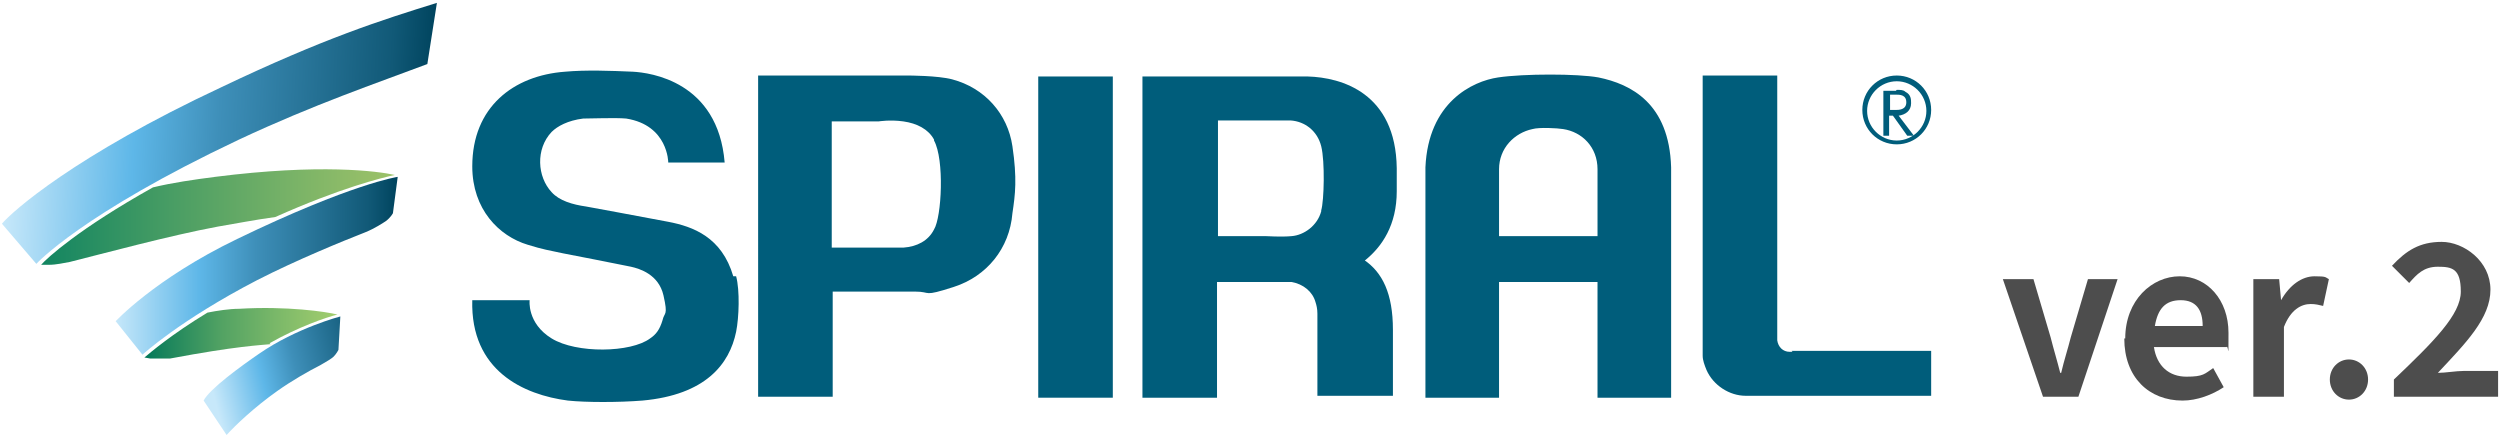
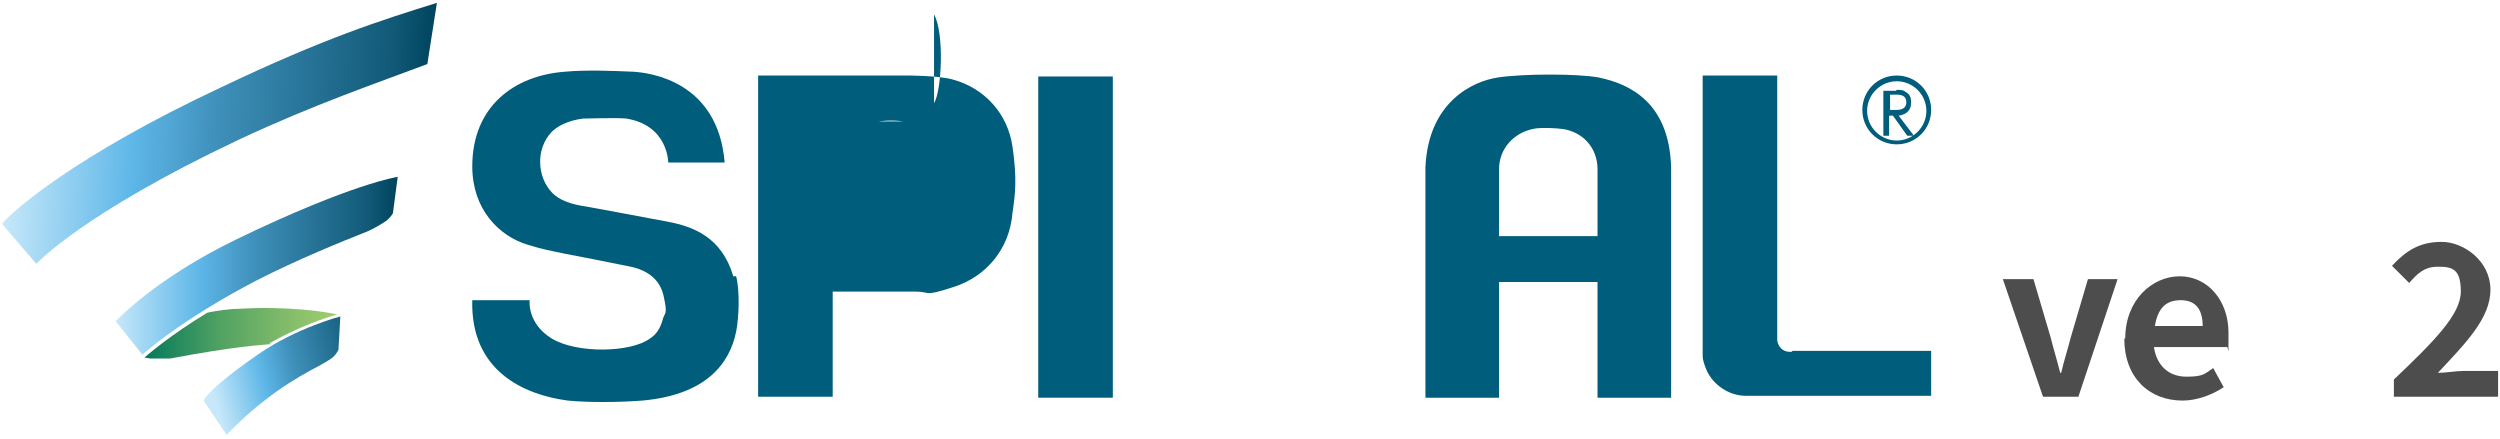
<svg xmlns="http://www.w3.org/2000/svg" xmlns:xlink="http://www.w3.org/1999/xlink" id="_レイヤー_1" data-name="レイヤー 1" version="1.1" viewBox="0 0 261.5 45.9">
  <defs>
    <style>
      .cls-1 {
        fill: url(#linear-gradient);
      }

      .cls-1, .cls-2, .cls-3, .cls-4, .cls-5, .cls-6, .cls-7 {
        stroke-width: 0px;
      }

      .cls-2 {
        fill: #4d4d4d;
      }

      .cls-3 {
        fill: url(#linear-gradient-4);
      }

      .cls-4 {
        fill: url(#linear-gradient-2);
      }

      .cls-5 {
        fill: url(#linear-gradient-3);
      }

      .cls-6 {
        fill: url(#linear-gradient-5);
      }

      .cls-7 {
        fill: #005d7b;
      }
    </style>
    <linearGradient id="linear-gradient" x1="-343.2" y1="33.2" x2="-298.9" y2="33.2" gradientTransform="translate(345.2 -2.9) rotate(2.9)" gradientUnits="userSpaceOnUse">
      <stop offset="0" stop-color="#c7e8fa" />
      <stop offset=".3" stop-color="#5eb7e8" />
      <stop offset=".5" stop-color="#3e8fb9" />
      <stop offset=".9" stop-color="#115977" />
      <stop offset="1" stop-color="#00445e" />
    </linearGradient>
    <linearGradient id="linear-gradient-2" x1="4.3" y1="22.7" x2="41.3" y2="22.7" gradientUnits="userSpaceOnUse">
      <stop offset="0" stop-color="#007e61" />
      <stop offset="0" stop-color="#128561" />
      <stop offset=".4" stop-color="#4d9f64" />
      <stop offset=".7" stop-color="#77b267" />
      <stop offset=".9" stop-color="#92bd68" />
      <stop offset="1" stop-color="#9cc269" />
    </linearGradient>
    <linearGradient id="linear-gradient-3" x1="12" y1="27.9" x2="41.5" y2="27.9" gradientTransform="matrix(1,0,0,1,0,0)" xlink:href="#linear-gradient" />
    <linearGradient id="linear-gradient-4" x1="15" y1="34.8" x2="35.3" y2="34.8" gradientUnits="userSpaceOnUse">
      <stop offset="0" stop-color="#007759" />
      <stop offset=".1" stop-color="#17835c" />
      <stop offset=".4" stop-color="#52a263" />
      <stop offset=".7" stop-color="#7cb969" />
      <stop offset=".9" stop-color="#97c76c" />
      <stop offset="1" stop-color="#a1cd6e" />
    </linearGradient>
    <linearGradient id="linear-gradient-5" x1="22.3" y1="41.1" x2="39.7" y2="36.7" gradientTransform="matrix(1,0,0,1,0,0)" xlink:href="#linear-gradient" />
  </defs>
  <g>
    <g>
      <path class="cls-1" d="M.2,23.4c1.1-1.3,7.6-7.1,23-14.3C33.9,4,39.9,2.1,45.7.3l-1,6.4c-5.3,2-11.8,4.2-19.7,7.9C8.5,22.4,3.8,27.6,3.8,27.6L.2,23.4Z" />
-       <path class="cls-4" d="M28.8,22.7c6.7-3,11.1-4.1,12.5-4.4-1.8-.4-7.8-1.2-18.8.2-2.3.3-4.4.6-6.5,1.1-7.7,4.3-11.1,7.4-11.7,8.1,0,0,.4,0,.8,0,.8,0,1.6-.2,2.2-.3,3.2-.8,10.6-2.8,15.5-3.7,1.8-.3,3.8-.7,6-1Z" />
      <path class="cls-5" d="M12,33.7s4.1-4.5,12.8-8.7c12-5.8,16.8-6.5,16.8-6.5l-.5,3.8s-.2.4-.7.8c-.3.2-1.2.8-2.2,1.2-2.3.9-7.2,2.9-11.3,5-8.1,4.2-12,7.8-12,7.8l-2.8-3.5Z" />
      <path class="cls-3" d="M28.2,35.9c3-1.7,5.9-2.7,7.1-3-1.2-.3-5.3-.9-10.3-.6-1,0-2.3.2-3.3.4-3.8,2.3-6,4.2-6.6,4.7,0,0,.1,0,.6.1.5,0,1.7,0,2.1,0,6.9-1.3,9.5-1.4,10.5-1.5Z" />
      <path class="cls-6" d="M21.3,41.9c.6-1.2,3.9-3.6,5.8-4.9,3.9-2.7,8.5-3.9,8.5-3.9l-.2,3.5s-.2.4-.5.7c-.2.2-.7.5-1.4.9-1.2.6-3.1,1.7-4.5,2.7-2.4,1.7-4.4,3.6-5.3,4.6l-2.4-3.6Z" />
    </g>
    <g>
      <path class="cls-7" d="M198.4,9.4c.4,0,.7,0,.9.2.6.3.6.8.6,1.2,0,.8-.6,1.2-1.3,1.3l1.6,2.1h-.7l-1.5-2.1h-.4v2.1h-.6v-4.7h1.3ZM197.7,9.9v1.6h.6c.3,0,1.1,0,1.1-.8s-.7-.8-1.1-.8h-.6Z" />
      <rect class="cls-7" x="108.6" y="8" width="7.8" height="33.6" />
      <path class="cls-7" d="M198.4,15.1c2,0,3.6-1.6,3.6-3.6s-1.6-3.6-3.6-3.6c-2,0-3.6,1.6-3.6,3.6s1.6,3.6,3.6,3.6ZM198.4,8.5c1.7,0,3.1,1.4,3.1,3.1,0,1.7-1.4,3.1-3.1,3.1-1.7,0-3.1-1.4-3.1-3.1,0-1.7,1.4-3.1,3.1-3.1Z" />
      <path class="cls-7" d="M76.7,28.9c-1.2-4.1-4.2-5.2-6.8-5.7-2.6-.5-8.6-1.6-8.6-1.6-1.4-.2-2.8-.6-3.6-1.5-1.5-1.6-1.7-4.5,0-6.3.6-.6,1.7-1.2,3.3-1.4.8,0,3.4-.1,4.5,0,4.4.7,4.4,4.6,4.4,4.6h5.9c-.7-8.5-7.8-9.4-9.6-9.5-2.3-.1-4.9-.2-7.1,0-5.4.4-9.7,3.7-9.7,9.9h0s0,0,0,0,0,0,0,0h0c0,4.5,2.8,7.3,5.8,8.2,1.6.5,2.3.6,3.7.9,0,0,6.2,1.2,7.1,1.4s2.9.8,3.4,3,.1,1.7-.1,2.6c-.3,1-.7,1.5-1.3,1.9-2,1.5-7.7,1.6-10.3,0-2.6-1.6-2.3-4-2.3-4h-6c-.2,7.4,5.4,9.9,10,10.5,1.9.2,5.3.2,7.8,0,6.6-.6,9.1-3.8,9.8-7.2.3-1.5.4-4.3,0-5.8Z" />
-       <path class="cls-7" d="M142.7,27.3c1.9-1.5,3.4-3.8,3.4-7.3v-2.4c-.1-7.9-5.8-9.5-9.3-9.6h-3.6s-13.7,0-13.7,0v33.6h7.8v-12.1h5s2.4,0,2.8,0c1.2.2,2.2,1,2.5,2.1.1.3.2.7.2,1.2v8.6h7.9v-6.9c0-3.8-1.1-6-3-7.3ZM138.2,22.1c-.4,1.5-1.8,2.5-3.1,2.6-1,.1-2.7,0-2.7,0h-5v-12.1h4.9s1.8,0,2.7,0c1.5.1,2.8,1.1,3.2,2.7s.3,5.7,0,6.7Z" />
      <path class="cls-7" d="M187.5,36.8c0,0-.3,0-.3,0-.7,0-1.2-.5-1.3-1.2,0,0,0-.2,0-.3V7.9h-7.8v27.7c0,.7,0,1.2,0,1.6,0,.5.2,1,.4,1.5.7,1.6,2.4,2.7,4.1,2.7.4,0,1,0,1.7,0h17.7v-4.7h-14.6Z" />
      <path class="cls-7" d="M167.1,24.7h-10.3v-6.6c0-.1,0-.2,0-.4,0-2.2,1.6-3.8,3.5-4.2.7-.2,2.6-.1,3.2,0,2,.3,3.6,1.9,3.6,4.2s0,.4,0,.4v6.6ZM167.2,8.1c-2.2-.4-7.8-.4-10.5,0s-7.3,2.6-7.6,9.4v24.1s7.7,0,7.7,0v-12.1h10.3v12.1h7.7v-24.1c-.2-6.7-4.2-8.7-7.6-9.4Z" />
-       <path class="cls-7" d="M105.9,22.3c-.3,3.7-2.7,6.6-6.1,7.7s-2.3.5-4.1.5h-8.6v11h-7.8V7.9h15.7s3.1,0,4.6.4c3.4.9,5.8,3.6,6.3,7s.3,5,0,7ZM97.7,14.6c-.6-1.1-1.8-1.7-3.2-1.9s-2.6,0-2.6,0h-4.9v13.2h4.9s1.8,0,2.6,0c1.4-.1,2.6-.7,3.2-1.9.8-1.3,1.1-7.3,0-9.3Z" />
+       <path class="cls-7" d="M105.9,22.3c-.3,3.7-2.7,6.6-6.1,7.7s-2.3.5-4.1.5h-8.6v11h-7.8V7.9h15.7s3.1,0,4.6.4c3.4.9,5.8,3.6,6.3,7s.3,5,0,7ZM97.7,14.6c-.6-1.1-1.8-1.7-3.2-1.9s-2.6,0-2.6,0h-4.9h4.9s1.8,0,2.6,0c1.4-.1,2.6-.7,3.2-1.9.8-1.3,1.1-7.3,0-9.3Z" />
    </g>
  </g>
  <g>
    <path class="cls-2" d="M209.4,29.2h3.3l1.8,6.1c.3,1.2.7,2.5,1,3.7h.1c.3-1.3.7-2.5,1-3.7l1.8-6.1h3.1l-4.1,12.3h-3.7l-4.2-12.3Z" />
    <path class="cls-2" d="M222.3,35.4c0-4,2.8-6.5,5.7-6.5s5.1,2.5,5.1,5.9,0,1.2-.2,1.5h-7.6c.3,2,1.6,3.1,3.4,3.1s1.9-.3,2.8-.9l1.1,2c-1.2.8-2.8,1.4-4.3,1.4-3.5,0-6.1-2.4-6.1-6.5ZM230.4,34.1c0-1.7-.7-2.7-2.3-2.7s-2.4.9-2.7,2.7h5Z" />
-     <path class="cls-2" d="M235.8,29.2h2.6l.2,2.2h0c.9-1.6,2.2-2.5,3.5-2.5s1.1.1,1.5.3l-.6,2.8c-.4-.1-.8-.2-1.3-.2-1,0-2.1.6-2.8,2.4v7.3h-3.2v-12.3Z" />
-     <path class="cls-2" d="M243.7,39.7c0-1.2.9-2.1,2-2.1s2,.9,2,2.1-.9,2.1-2,2.1-2-.9-2-2.1Z" />
    <path class="cls-2" d="M250.4,39.7c4.2-4,7-6.8,7-9.2s-.9-2.6-2.4-2.6-2.2.8-3,1.7l-1.8-1.8c1.5-1.6,2.9-2.5,5.2-2.5s5.1,2,5.1,5-2.6,5.6-5.5,8.7c.8,0,1.9-.2,2.7-.2h3.6v2.7h-10.9v-1.9Z" />
  </g>
</svg>